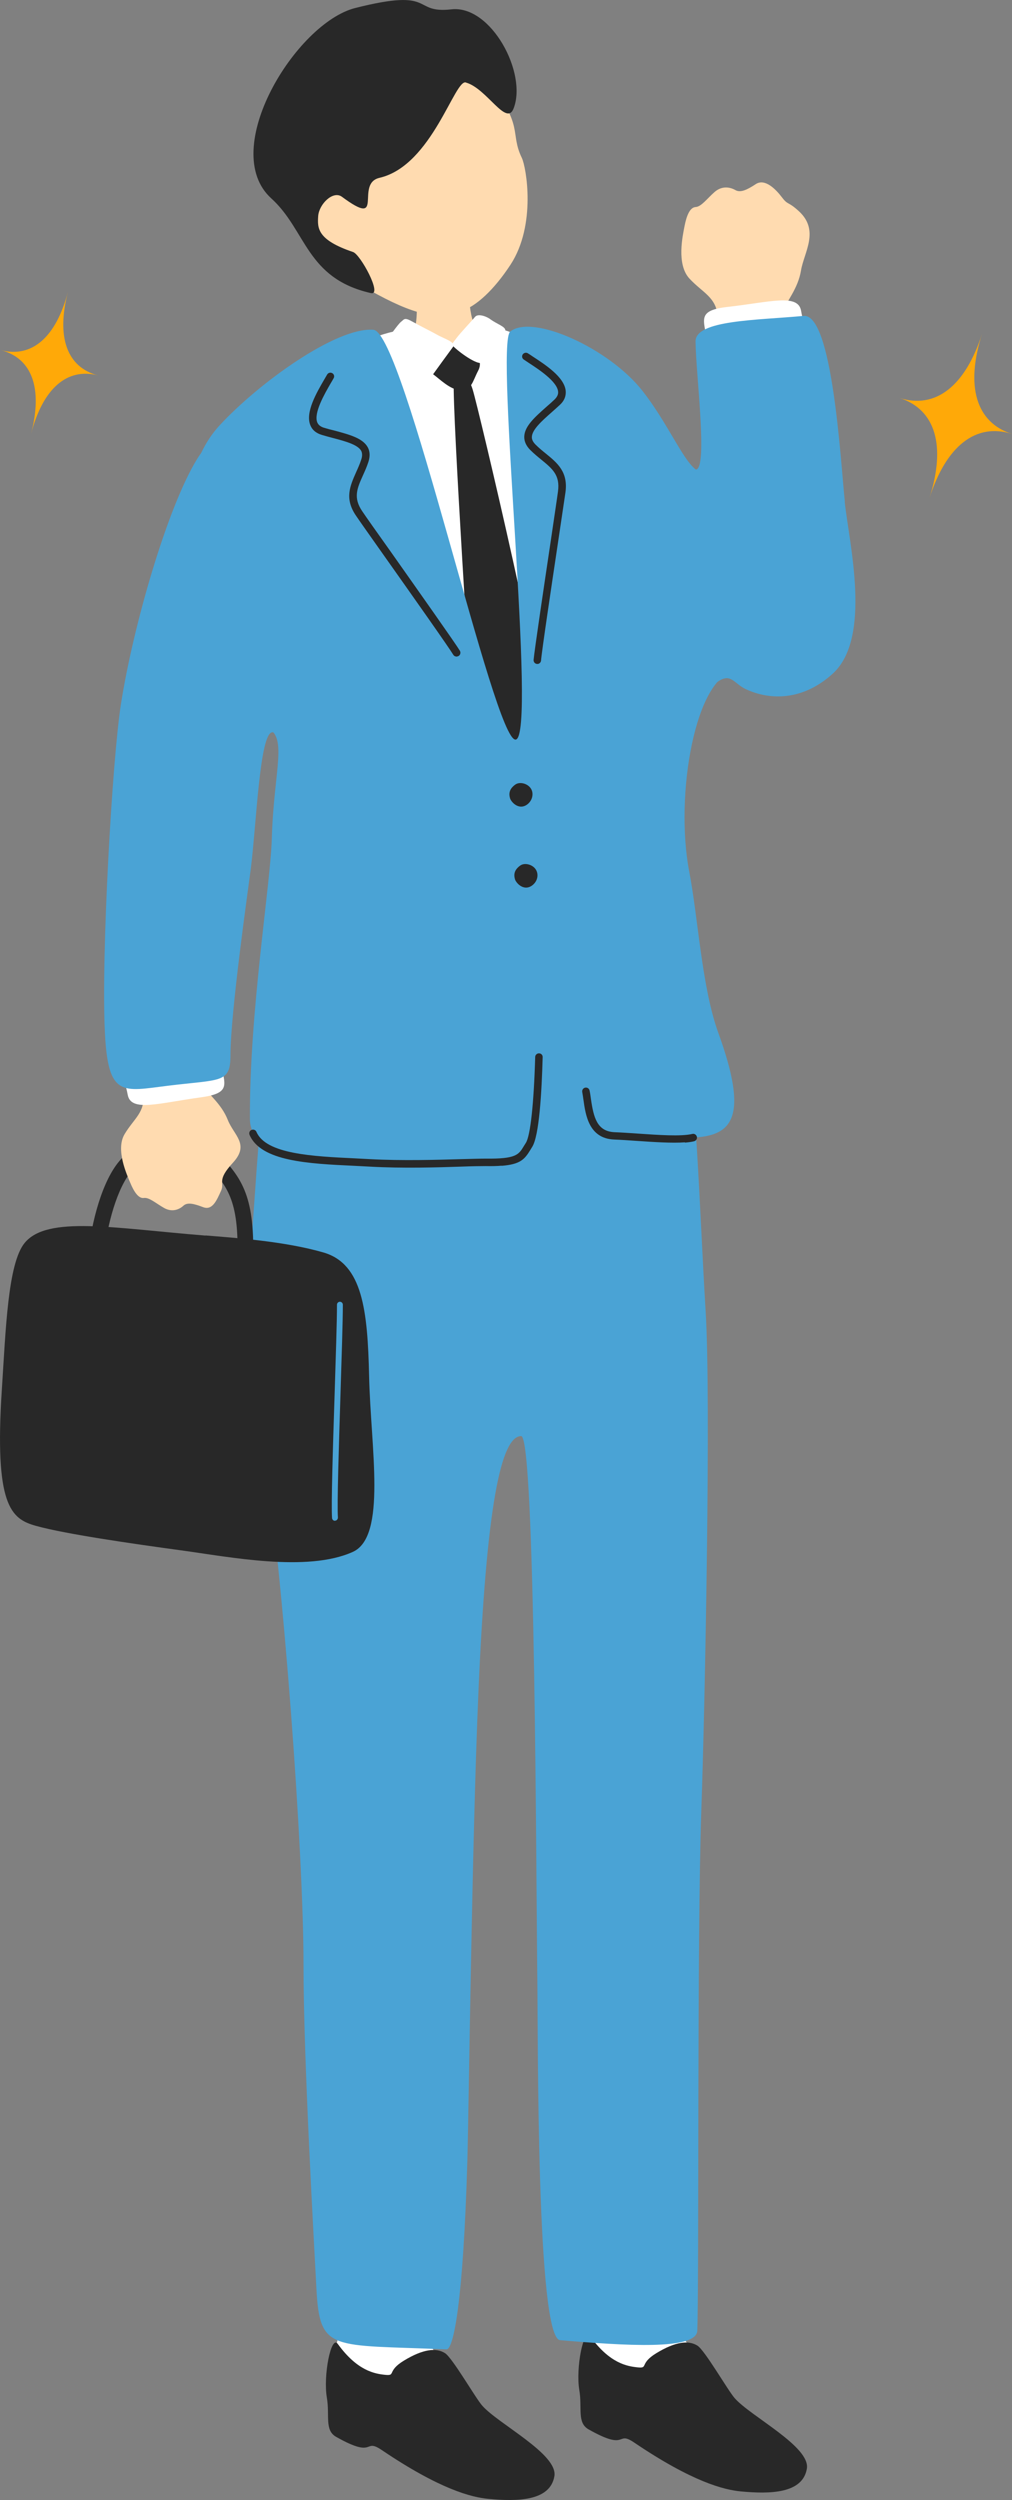
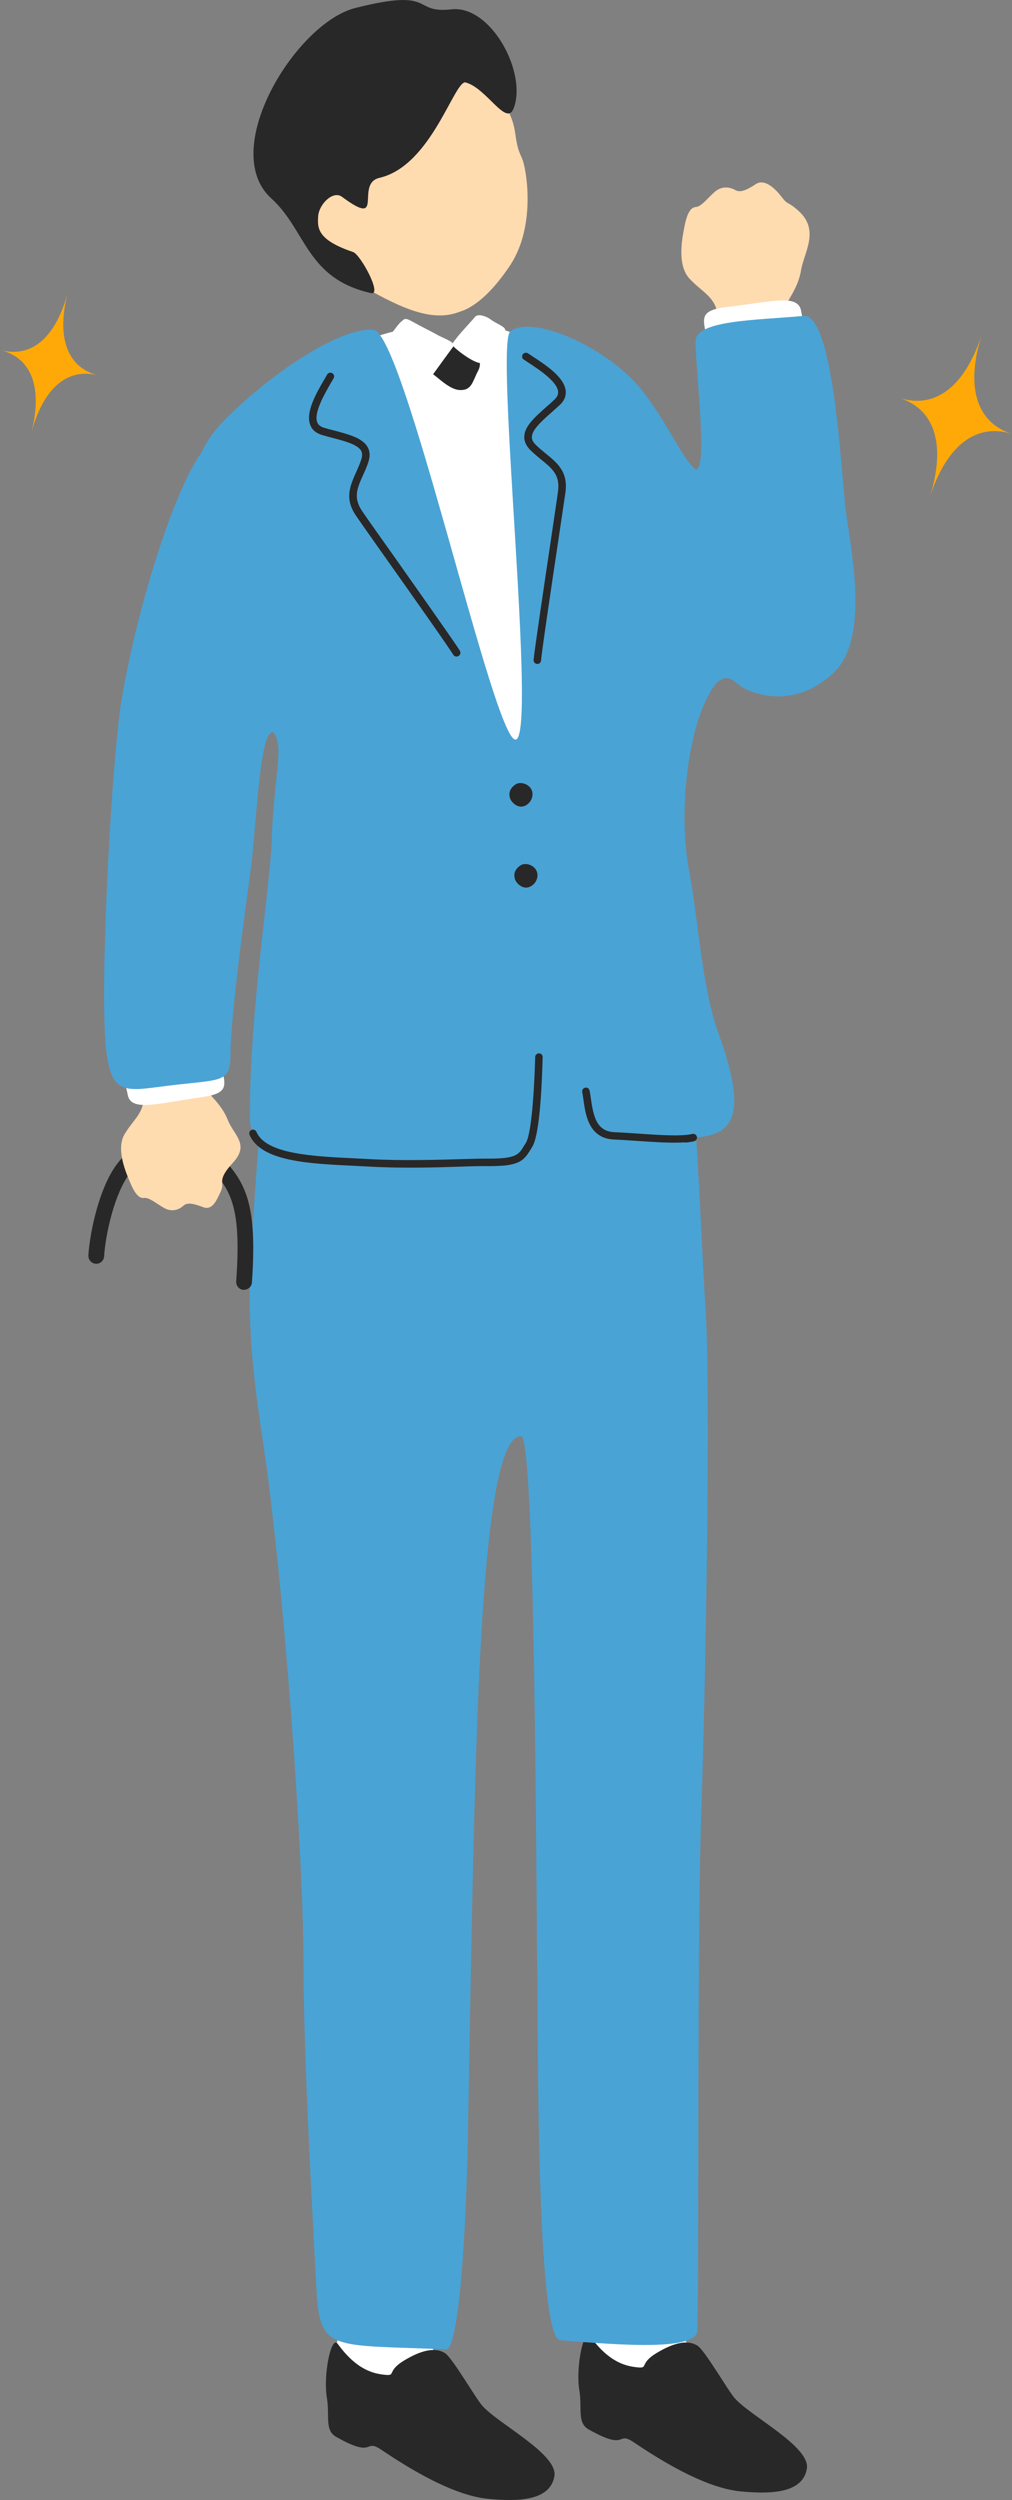
<svg xmlns="http://www.w3.org/2000/svg" id="_レイヤー_2" data-name="レイヤー 2" width="75.92" height="187.41" viewBox="0 0 75.92 187.41">
  <rect x="0" y="0" width="75.92" height="187.41" fill="#808080" stroke="none" />
  <defs>
    <style>
      .cls-1 {
        fill: #fff;
      }

      .cls-2 {
        fill: #ffa908;
      }

      .cls-3 {
        fill: #ffdbb0;
      }

      .cls-4 {
        fill: #282828;
      }

      .cls-5 {
        fill: #4aa3d5;
      }
    </style>
  </defs>
  <g id="_レイヤー_1-2" data-name="レイヤー 1">
    <g>
      <g>
        <path class="cls-1" d="M43.84,176.24c1.94-3.45-.04-13.05-.74-16.78-1.7-9.07-.97-32.4-.6-33.8,0,0,9.91-.51,9.83,1.54-.04,1.12-.59,16.68-1.22,28.8-.53,10.17-1.63,15.88-.25,18.54,1.54,2.97,7.69,8.55,6.45,9.22-3.26.76-14.75-3.33-13.47-7.51Z" />
        <path class="cls-4" d="M44.28,175.14c1.47,2.03,2.78,2.24,3.57,2.32.81.08.09-.27,1.38-1.06,1.46-.89,2.44-.98,3.09-.57.56.35,2.28,3.35,2.79,3.93,1.19,1.37,5.71,3.64,5.42,5.3-.32,1.87-2.79,1.9-4.93,1.7-1.29-.12-3.65-.71-8.03-3.67-1.38-.93-.41.71-3.41-.98-.89-.5-.47-1.6-.7-2.95-.28-1.65.32-4.72.82-4.02Z" />
-         <path class="cls-3" d="M35.1,20.22c-.25,0-3.5.35-3.81.33-.11.53.14,3.45-.2,4.07-.78,1.43-3.04,1.28-4.07,2.04-1.1.81-2.28,2.43-2.11,3.72.08,1.81.45,8.46.55,9.06.63,4.05,8.12,3.8,9.79,3.68,6.28-.43,10.61-2.48,10.57-8.45-.41-2.48-2.37-6.04-5.49-8.43-.81-.62-3.61-.58-4.61-1.69-.63-.71-.61-3.99-.62-4.34Z" />
        <g>
          <path class="cls-1" d="M40.67,26.3c-.27-.75-4.27-2.38-4.79-1.62-.4.59-1.67,1.48-2.74,1.1-1.2-.43-2.09-.81-2.52-.99-.81-.34-4.6,1.24-5.37,1.66-.22.1-2.58,3.8-2.71,5.01.16,6.45,1.78,9.13,1.02,15.61.12.53.08,2.15.02,3.16-.1,1.63-.72,15.23-.68,18.1.05,3.94,3.72,17.61,5.41,17.48,1.69-.13,13.71.36,15.55.11,1.84-.25,7.49-.38,7.47-1.19-.02-.63-2.26-28.25-3.82-34.66-2.12-8.64-4.61-15.63-6.83-23.75Z" />
          <path class="cls-4" d="M33.17,26.21c.67-.28.66-.49,1.5-.2s1.66.9,1.2,1.78c-.44.84-.47,1.47-1.36,1.45-.73-.02-1.53-.83-2.01-1.18-.48-.35-.25-1.39.67-1.84Z" />
          <path class="cls-1" d="M28.79,25.73c.36-.38,1.06-1.43,1.3-1.61.24-.18.23-.36.85-.01s1.35.7,1.83.97c.53.31,1.48.57,1.21.93-.44.6-1.21,1.65-1.5,2.06-.18.25-1.49-.38-2.36-.86-.88-.48-1.74-.56-1.32-1.48Z" />
          <path class="cls-1" d="M36.81,23.95c-.27-.22-.95-.48-1.18-.19-.23.29-1.11,1.21-1.38,1.58-.25.35-.43.44-.19.67.64.6,1.89,1.42,2.13,1.15.4-.46.94-.99,1.22-1.39.28-.4.51-.67.5-1.01,0-.28-.63-.47-1.1-.81Z" />
-           <path class="cls-4" d="M34.04,28.55c-.11,2.54,1.34,24.53,1.43,26.23.09,1.7,3.58,6.83,4.35,7.48.77.65,1.13-4.18,1.23-6.55.12-2.76-5.14-25.07-5.59-26.51-.45-1.45-1.35-1.59-1.43-.65Z" />
        </g>
        <g>
          <path class="cls-1" d="M24.82,176.76c1.94-3.45-.04-13.05-.74-16.78-1.7-9.07-.97-32.4-.6-33.8,0,0,9.91-.51,9.83,1.54-.04,1.12-.59,16.68-1.22,28.8-.53,10.17-1.63,15.88-.25,18.54,1.54,2.97,7.69,8.55,6.45,9.22-3.26.76-14.75-3.33-13.47-7.51Z" />
          <path class="cls-4" d="M25.34,175.7c1.47,2.03,2.78,2.24,3.57,2.32.81.08.09-.27,1.38-1.06,1.46-.89,2.44-.98,3.09-.57.56.35,2.28,3.35,2.79,3.93,1.19,1.37,5.71,3.64,5.42,5.3-.32,1.87-2.79,1.9-4.93,1.7-1.29-.12-3.65-.71-8.03-3.67-1.38-.93-.41.71-3.41-.98-.89-.5-.47-1.6-.7-2.95-.28-1.65.32-4.72.82-4.02Z" />
        </g>
        <g>
          <path class="cls-3" d="M27.18,21.44c3.27,1.89,5.42,2.68,7.33,1.92,1.23-.37,2.59-1.69,3.79-3.52,1.95-2.98,1.18-7.31.85-8-.94-1.94.24-2.36-2.63-5.87-.87-1.07-2.26-3.57-7.53-1.83-4.63,1.53-12.1,11.2-1.81,17.3Z" />
          <path class="cls-4" d="M34.96,6.19c1.56.44,3.03,3.33,3.57,1.94,1.04-2.67-1.7-7.76-4.66-7.43-3.04.34-1.09-1.65-7.22-.1-4.46,1.13-10.3,10.64-6.3,14.27,2.65,2.4,2.6,5.99,7.47,7.1.91.21-.79-2.92-1.34-3.08-2.69-.91-2.67-1.79-2.61-2.69.06-.89,1.11-1.94,1.78-1.45,3.31,2.45.93-.98,2.82-1.42,3.97-.92,5.66-7.52,6.5-7.14Z" />
        </g>
        <path class="cls-5" d="M36,77.28c3.19-.05,14.43-1.52,15.32.84.89,2.36,1.16,12.72,1.62,20.22.4,6.5-.04,29.29-.33,37.46-.32,9.31-.16,35.32-.3,38.91-.06,1.48-5.44,1.12-10.29.71-1.77-.15-1.65-22.38-1.71-27.09-.09-7.19-.15-40.68-1.21-40.68-1.51,0-2.61,5.18-3.21,19.23-.49,11.31-.72,31.32-.83,35.14-.31,10.59-1.04,14.12-1.57,14.09-8.65-.37-9.5.22-9.75-4.53-.16-3.09-.98-17.28-.97-24.35,0-8.22-1.48-28.92-3.09-39.49-.96-6.29-1.15-9.95-.76-15.38.46-6.49.78-11.74,1.41-13.7.63-1.96,12.48-1.35,15.66-1.4Z" />
        <g>
          <path class="cls-5" d="M53.89,77.43c-1.25-3.45-1.51-8.6-2.19-12.13-1.09-5.75.48-14.61,3.47-15.01,4.2-.57.21-15.64-2.23-14.9-1.26.38-2.38-3.08-4.75-6.1-2.51-3.19-8.23-5.77-9.91-4.44-1.17.93,2.02,30.35.41,30.59-1.62.24-8.37-30.54-10.68-30.72-2.8-.21-8.62,4.01-11.53,7.16-5.85,6.34.03,21.37,3.41,22.6,1.79.65.65,3.09.5,8.41-.1,3.45-1.69,13.02-1.64,20.99.03,4.87,13.42,3.02,19.31,3.22,4.14.14,1.88-8.82,3.46-8.87,2.04-.06,2.19,6.93,4.06,6.88,6.64-.16,11.97,2.41,8.31-7.68Z" />
          <path class="cls-4" d="M37.64,87.38c-.34.03-.73.04-1.21.03-.4,0-1.04.01-1.82.04-1.76.06-4.42.14-6.88,0-.38-.02-.76-.04-1.15-.06-3.44-.16-7-.33-7.86-2.32-.06-.14,0-.31.15-.37.14-.06.31,0,.37.15.72,1.67,4.25,1.83,7.37,1.98.39.02.78.04,1.15.06,2.44.13,5.08.05,6.83,0,.8-.02,1.44-.04,1.84-.04,2.28.03,2.48-.29,2.87-.94.05-.08.1-.16.15-.24.34-.53.6-2.94.7-6.44,0-.15.14-.28.29-.27.16,0,.28.13.27.29-.07,2.63-.26,5.92-.79,6.73l-.14.23c-.42.68-.73,1.07-2.15,1.18Z" />
          <path class="cls-4" d="M51.38,85.63c-.97.07-2.32-.02-3.64-.11-.58-.04-1.15-.08-1.67-.1-1.89-.08-2.14-1.83-2.3-2.98-.03-.21-.06-.41-.09-.58-.03-.15.07-.3.22-.33.16-.03.3.07.33.22.04.18.07.39.1.62.2,1.38.45,2.44,1.77,2.5.52.02,1.1.06,1.69.1,1.62.11,3.29.23,4.15.03.15-.04.3.06.34.21.04.15-.06.3-.21.34-.2.05-.43.08-.68.1Z" />
          <path class="cls-4" d="M34.27,49.22c-.1,0-.2-.04-.26-.13-.35-.58-3.12-4.5-5.15-7.37-1.03-1.46-1.89-2.67-2.15-3.06-.88-1.28-.45-2.23,0-3.25.14-.31.28-.62.39-.96.09-.26.08-.48,0-.65-.26-.47-1.18-.72-2.17-.98-.26-.07-.53-.14-.79-.22-.43-.13-.72-.37-.86-.73-.39-.97.48-2.45,1.05-3.43.08-.14.15-.26.21-.36.08-.14.25-.18.38-.11.14.07.19.25.11.38-.06.11-.13.23-.22.38-.45.78-1.29,2.22-1.01,2.93.08.19.24.32.49.4.26.08.52.15.78.21,1.15.31,2.14.57,2.52,1.26.17.31.18.68.05,1.09-.12.37-.27.7-.41,1.01-.44.98-.75,1.68-.05,2.7.26.39,1.11,1.59,2.15,3.05,2.03,2.88,4.81,6.81,5.17,7.4.08.13.04.31-.09.39-.04.02-.08.04-.13.04Z" />
          <path class="cls-4" d="M40.42,49.75c.09-.04.16-.13.17-.24.05-.67.76-5.43,1.28-8.9.26-1.77.48-3.23.55-3.7.21-1.53-.6-2.2-1.46-2.9-.26-.21-.53-.43-.78-.68-.2-.2-.29-.39-.28-.58.02-.54.73-1.18,1.49-1.85.2-.18.41-.36.61-.55.33-.3.47-.65.44-1.04-.09-1.04-1.53-1.97-2.48-2.59-.13-.09-.25-.17-.35-.23-.13-.09-.3-.05-.39.07-.09.13-.06.3.07.39.1.07.22.15.36.24.75.49,2.15,1.4,2.22,2.17.02.2-.07.39-.26.58-.2.19-.4.37-.6.54-.89.79-1.66,1.47-1.68,2.25-.01.35.14.69.45,1,.27.27.55.5.82.72.83.68,1.43,1.16,1.26,2.39-.06.46-.28,1.92-.54,3.69-.52,3.48-1.23,8.25-1.29,8.94-.01.15.1.29.26.3.05,0,.09,0,.13-.02Z" />
        </g>
        <path class="cls-4" d="M39.92,59.31c.13.52-.21.97-.58,1.11-.47.18-.91-.21-1.06-.53-.16-.47-.01-.8.38-1.08.38-.27,1.12-.03,1.26.51Z" />
        <path class="cls-4" d="M40.29,65.38c.14.52-.21.97-.58,1.11-.47.18-.91-.21-1.06-.53-.16-.47-.01-.8.38-1.08.38-.27,1.12-.03,1.26.51Z" />
        <path class="cls-3" d="M58.63,23.49c.38-.9,1.24-1.86,1.46-3.21.22-1.35,1.42-2.99-.15-4.44-.86-.79-.8-.42-1.28-1.05-.48-.63-1.28-1.43-1.96-.99-.68.45-1.16.66-1.53.45-.37-.21-.98-.36-1.56.14-.58.51-1,1.11-1.43,1.13-.44.03-.68.69-.82,1.4-.14.72-.63,2.89.36,3.96.99,1.07,2.01,1.38,2.13,2.86.02.23.3,1.87.27,2.49.1,1.36,4.72.57,4.7-1.07.05-.58-.28-1.46-.19-1.67Z" />
        <path class="cls-1" d="M54.56,23.01c3.21-.36,5.32-1.03,5.54.3s.83,2.19.06,2.56c-1.55.76-7.13,1.81-7.13.07,0-1.75-1.06-2.64,1.53-2.93Z" />
        <path class="cls-5" d="M63.38,37.61c-.32-3.07-.93-14.14-3.1-13.93-3.49.33-8.12.3-8.1,1.92.02,2.42.94,9.51.03,9.6-1.16.12-1.15,6.33-1.1,7.22.22,3.88,1.49,9.59,2.68,8.72,1.04-.76,1.26.1,2.16.52,1.83.85,4.28.87,6.52-1.16,2.97-2.7,1.22-9.83.9-12.89Z" />
-         <path class="cls-4" d="M15.42,92.62c-6.87-.55-11.87-1.52-13.57.55-1.26,1.53-1.42,6.51-1.71,10.97-.57,8.74.68,9.72,2.56,10.24,2.19.61,7.18,1.33,10.85,1.83,3.62.49,9.49,1.67,12.92.12,2.56-1.16,1.34-7.8,1.22-13.17-.11-4.94-.49-8.41-3.41-9.27-2.93-.85-6.66-1.1-8.86-1.28Z" />
        <path class="cls-4" d="M18.31,96.69s-.03,0-.04,0c-.32-.02-.57-.3-.55-.63.36-5.14-.24-6.67-1.79-8.34-.62-.66-1.93-1.34-3.37-1.27-.79.04-1.92.32-2.8,1.47-1.16,1.5-1.84,4.56-1.95,6.26-.02.32-.3.58-.63.55-.32-.02-.57-.3-.55-.63.11-1.72.81-5.12,2.19-6.9.92-1.19,2.2-1.86,3.68-1.93,1.58-.07,3.3.59,4.29,1.64,1.77,1.9,2.49,3.68,2.11,9.22-.02.31-.28.55-.59.55Z" />
        <path class="cls-3" d="M15.13,81.29c.52.75,1.48,1.46,1.95,2.64.46,1.18,1.67,1.84.4,3.22-1.27,1.38-.59,1.45-.9,2.12s-.63,1.49-1.34,1.22c-.71-.27-1.18-.38-1.48-.11-.29.27-.83.52-1.45.17-.62-.35-1.12-.81-1.52-.75-.4.06-.75-.49-1.01-1.12-.26-.62-1.13-2.51-.43-3.67.7-1.17,1.56-1.64,1.39-3.01-.03-.21-.33-.86-.48-1.41-.17-1.26,4.43-2.33,4.73-.84.16.52.03,1.38.15,1.56Z" />
        <path class="cls-1" d="M15.12,82.25c-3.2.43-5.3,1.14-5.54-.19s-.87-2.17-.12-2.56c1.54-.79,7.09-1.96,7.12-.21.03,1.75,1.11,2.61-1.47,2.96Z" />
        <path class="cls-5" d="M20.46,54.89c-.98-.09-1.22,6.91-1.65,10.27-.2,1.55-1.52,10.77-1.52,13.95,0,2.11-.73,1.79-4.71,2.28-3.4.42-4.47.89-4.71-3.98-.29-5.76.55-20.45,1.2-24.61.91-5.85,3.48-14.76,5.71-18.38,1.37-2.23,2.28-1.22,3.9.65,2.63,3.02,4.39,20.08,1.79,19.83Z" />
        <path class="cls-5" d="M25.13,114c-.12,0-.21-.09-.22-.21-.07-1,.06-5.16.19-9.18.09-2.87.18-5.58.18-6.81,0-.12.1-.22.22-.22s.22.1.22.22c0,1.23-.09,3.95-.18,6.82-.12,3.82-.26,8.16-.19,9.13,0,.12-.08.23-.2.24,0,0-.01,0-.02,0Z" />
      </g>
      <path class="cls-2" d="M7.35,28.14c-2.32-.6-4.13.98-5.02,4.38.89-3.4.08-5.66-2.25-6.27,2.32.6,4.13-.98,5.02-4.38-.89,3.4-.08,5.66,2.25,6.27Z" />
      <path class="cls-2" d="M75.92,32.53c-2.7-.86-4.94.88-6.2,4.83,1.27-3.95.46-6.67-2.24-7.53,2.7.86,4.94-.88,6.2-4.83-1.27,3.95-.46,6.67,2.24,7.53Z" />
    </g>
  </g>
</svg>